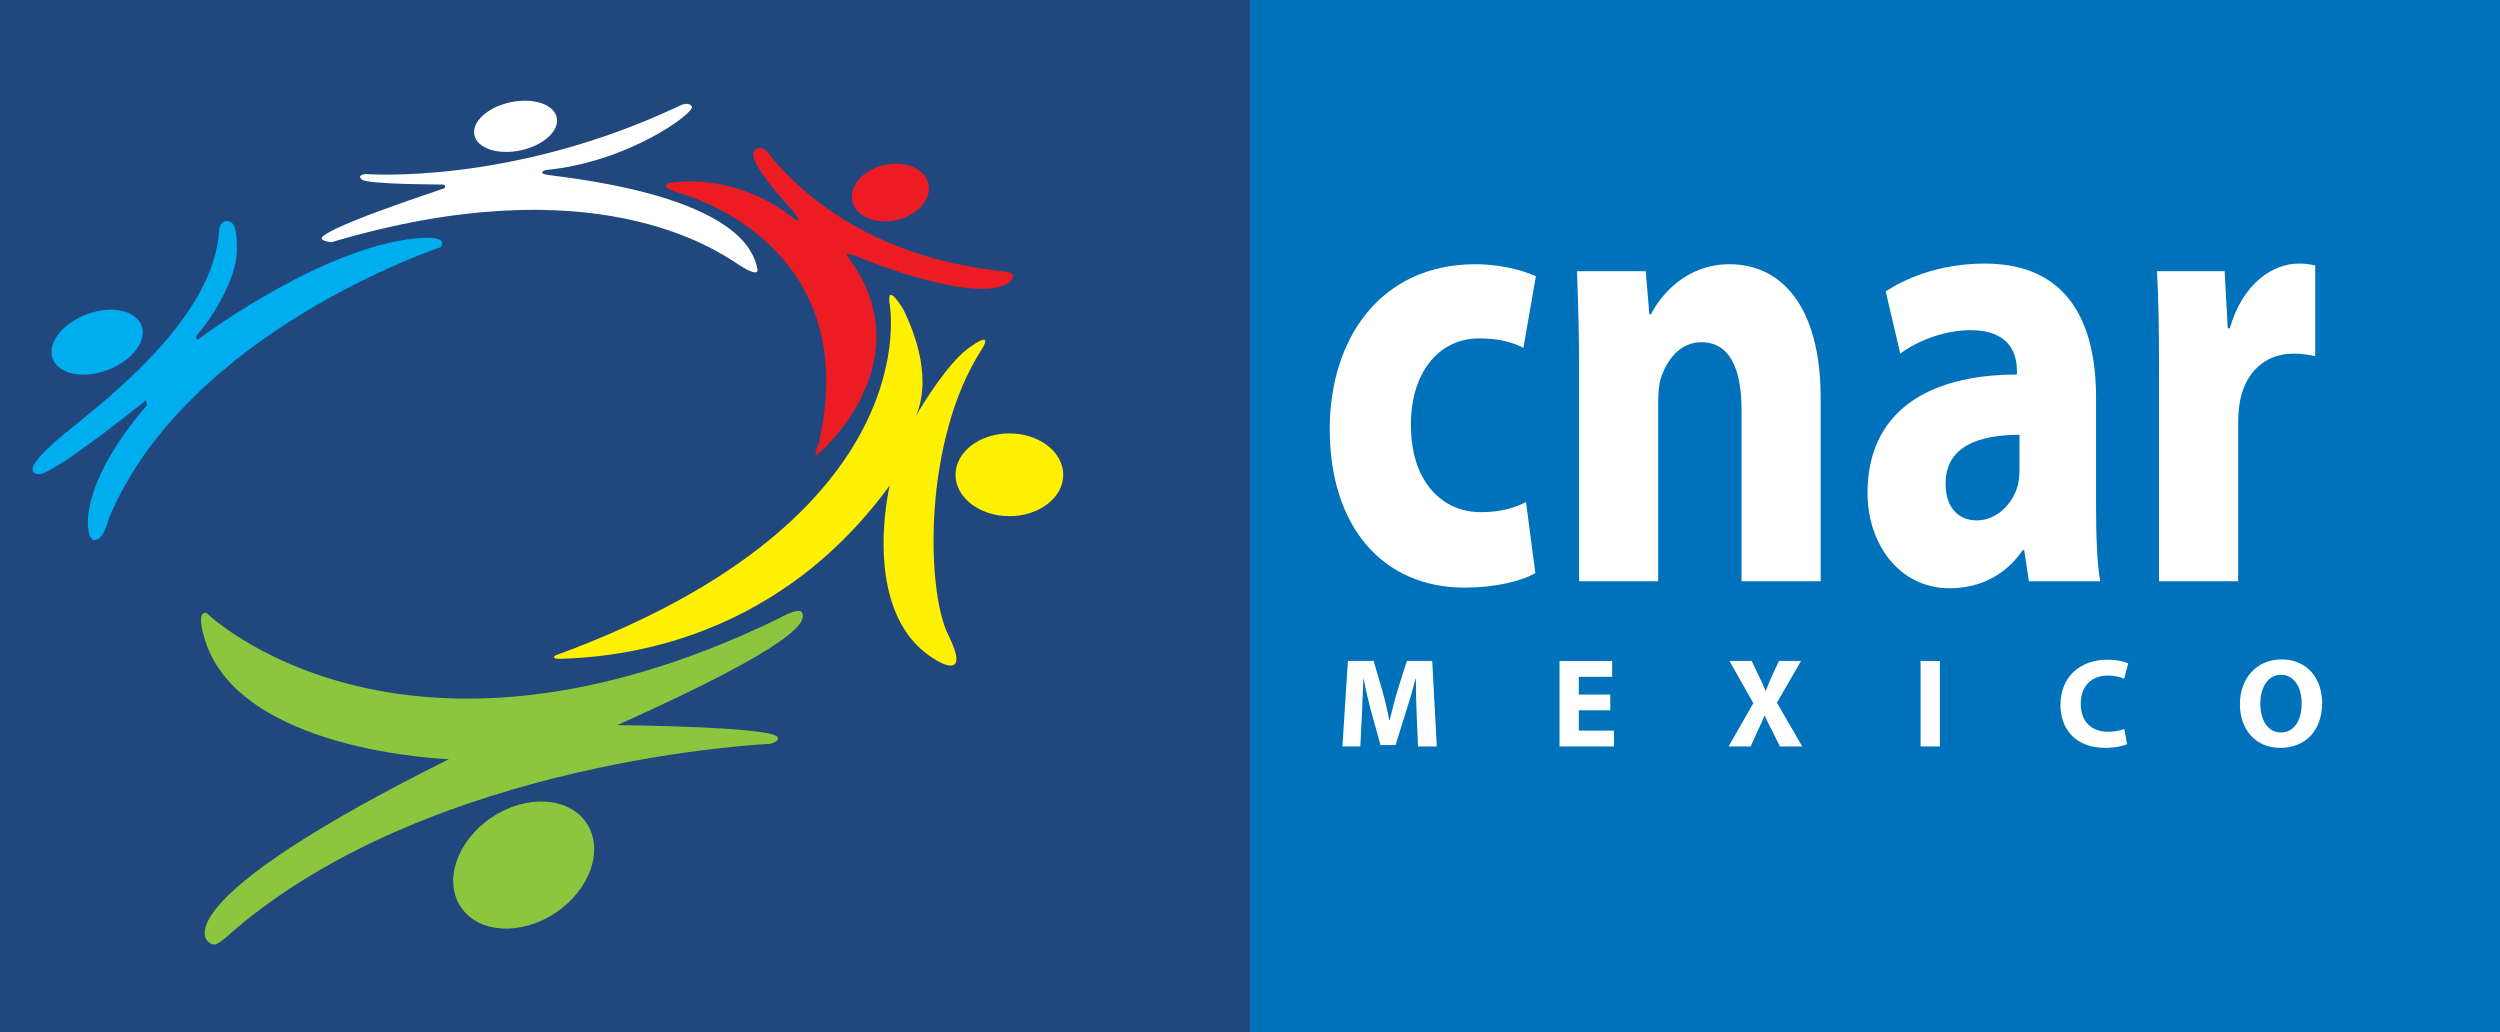
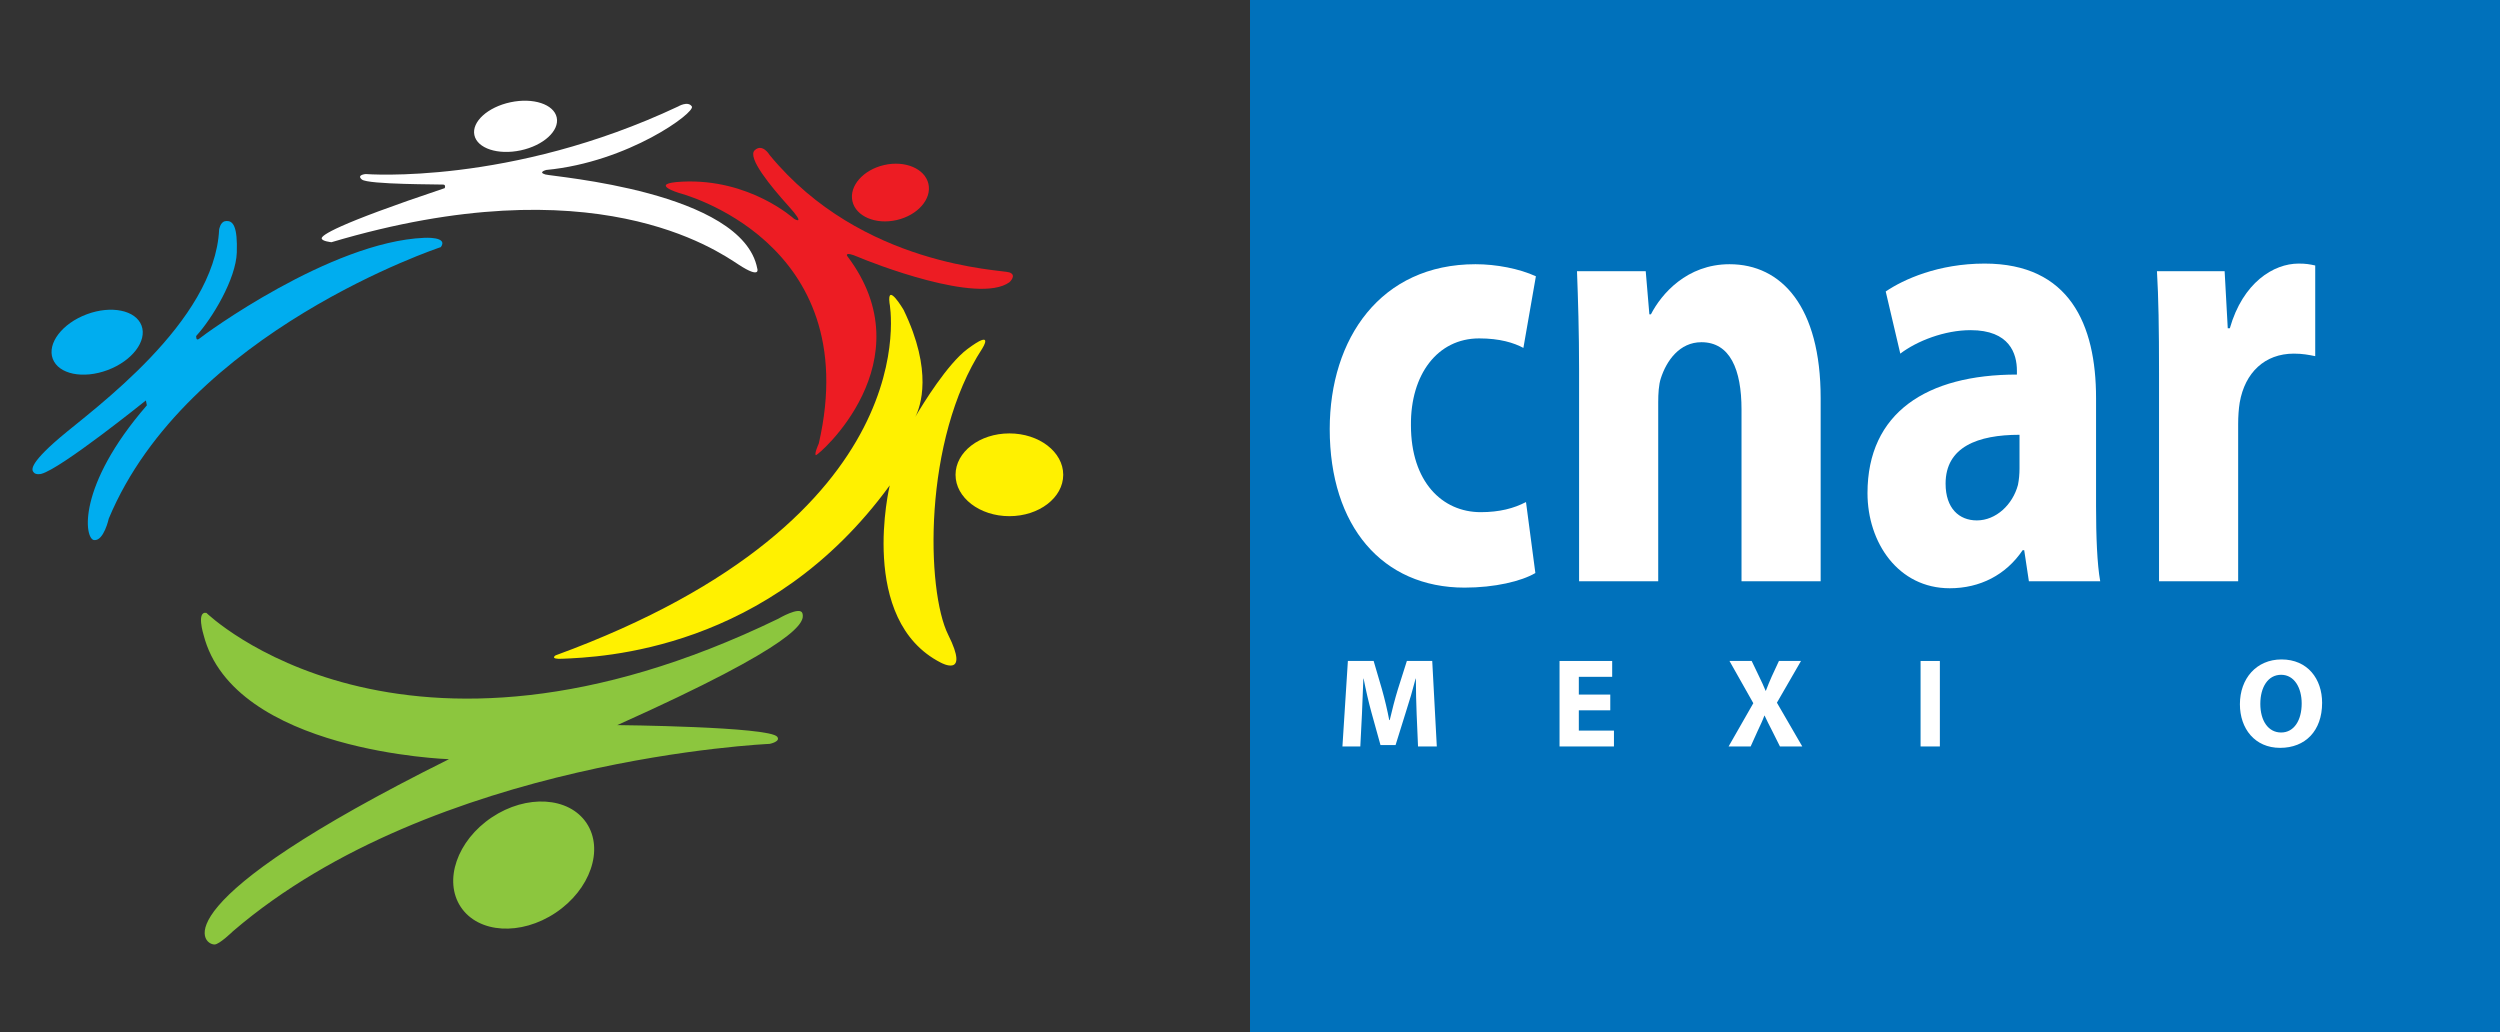
<svg xmlns="http://www.w3.org/2000/svg" width="784.3pt" height="323.87pt" viewBox="0 0 784.3 323.87" version="1.1">
  <rect x="0" y="0" width="784.3" height="323.87" fill="#333333" stroke="none" />
  <defs>
    <clipPath id="clip1">
      <path d="M 392 0 L 784.301 0 L 784.301 323.871 L 392 323.871 Z M 392 0 " />
    </clipPath>
    <clipPath id="clip2">
      <path d="M 0 0 L 393 0 L 393 323.871 L 0 323.871 Z M 0 0 " />
    </clipPath>
  </defs>
  <g id="surface1">
    <g clip-path="url(#clip1)" clip-rule="nonzero">
      <path style=" stroke:none;fill-rule:nonzero;fill:rgb(0%,44.299%,73.299%);fill-opacity:1;" d="M 392.152 323.871 L 784.301 323.871 L 784.301 0 L 392.152 0 Z M 392.152 323.871 " />
    </g>
    <g clip-path="url(#clip2)" clip-rule="nonzero">
-       <path style=" stroke:none;fill-rule:nonzero;fill:rgb(12.9%,27.8%,49.799%);fill-opacity:1;" d="M 0 323.871 L 392.152 323.871 L 392.152 0 L 0 0 Z M 0 323.871 " />
-     </g>
+       </g>
    <path style=" stroke:none;fill-rule:nonzero;fill:rgb(100%,100%,100%);fill-opacity:1;" d="M 481.676 179.773 C 477.266 182.359 468.934 184.348 459.461 184.348 C 433.652 184.348 417.16 165.051 417.16 134.613 C 417.16 106.164 433.164 82.891 462.891 82.891 C 469.426 82.891 476.609 84.281 481.84 86.672 L 477.918 109.148 C 474.977 107.559 470.57 106.164 464.035 106.164 C 450.969 106.164 442.477 117.504 442.641 133.422 C 442.641 151.125 452.438 160.676 464.523 160.676 C 470.406 160.676 474.977 159.48 478.734 157.492 " />
    <path style=" stroke:none;fill-rule:nonzero;fill:rgb(100%,100%,100%);fill-opacity:1;" d="M 495.391 116.113 C 495.391 103.977 495.062 93.832 494.734 85.078 L 516.297 85.078 L 517.438 98.605 L 517.93 98.605 C 521.195 92.242 529.199 82.891 542.59 82.891 C 558.926 82.891 571.176 96.219 571.176 124.867 L 571.176 182.359 L 546.348 182.359 L 546.348 128.445 C 546.348 115.914 542.754 107.359 533.77 107.359 C 526.91 107.359 522.828 113.129 521.031 118.699 C 520.379 120.688 520.215 123.477 520.215 126.258 L 520.215 182.359 L 495.391 182.359 " />
    <path style=" stroke:none;fill-rule:nonzero;fill:rgb(100%,100%,100%);fill-opacity:1;" d="M 633.562 136.402 C 620.496 136.402 610.371 140.184 610.371 151.723 C 610.371 159.48 614.617 163.262 620.172 163.262 C 626.215 163.262 631.438 158.289 633.074 152.121 C 633.398 150.527 633.562 148.738 633.562 146.949 Z M 657.574 158.883 C 657.574 168.035 657.898 176.988 658.879 182.359 L 636.504 182.359 L 635.035 172.609 L 634.543 172.609 C 629.316 180.371 621.148 184.547 611.676 184.547 C 595.508 184.547 585.871 170.223 585.871 154.707 C 585.871 129.441 604.488 117.508 632.746 117.508 L 632.746 116.312 C 632.746 110.941 630.461 103.578 618.211 103.578 C 610.043 103.578 601.387 106.961 596.16 110.941 L 591.586 91.445 C 597.141 87.664 608.086 82.691 622.621 82.691 C 649.242 82.691 657.574 101.789 657.574 124.867 " />
    <path style=" stroke:none;fill-rule:nonzero;fill:rgb(100%,100%,100%);fill-opacity:1;" d="M 677.332 117.109 C 677.332 102.785 677.168 93.434 676.68 85.078 L 697.91 85.078 L 698.891 102.984 L 699.543 102.984 C 703.629 88.66 713.266 82.691 721.105 82.691 C 723.391 82.691 724.535 82.891 726.332 83.289 L 726.332 111.734 C 724.371 111.34 722.41 110.941 719.637 110.941 C 710.488 110.941 704.281 116.91 702.648 126.258 C 702.32 128.246 702.156 130.637 702.156 133.023 L 702.156 182.359 L 677.332 182.359 " />
    <path style=" stroke:none;fill-rule:nonzero;fill:rgb(100%,100%,100%);fill-opacity:1;" d="M 444.426 223.91 C 444.309 220.688 444.188 216.789 444.188 212.887 L 444.109 212.887 C 443.234 216.309 442.117 220.129 441.082 223.273 L 437.82 233.738 L 433.086 233.738 L 430.219 223.395 C 429.344 220.211 428.469 216.391 427.793 212.887 L 427.715 212.887 C 427.594 216.508 427.434 220.648 427.273 223.992 L 426.758 234.18 L 421.148 234.18 L 422.859 207.355 L 430.938 207.355 L 433.562 216.309 C 434.438 219.414 435.234 222.758 435.828 225.902 L 435.988 225.902 C 436.707 222.797 437.621 219.258 438.535 216.27 L 441.363 207.355 L 449.32 207.355 L 450.754 234.18 L 444.863 234.18 " />
    <path style=" stroke:none;fill-rule:nonzero;fill:rgb(100%,100%,100%);fill-opacity:1;" d="M 505.176 222.84 L 495.309 222.84 L 495.309 229.203 L 506.328 229.203 L 506.328 234.18 L 489.258 234.18 L 489.258 207.359 L 505.773 207.359 L 505.773 212.332 L 495.309 212.332 L 495.309 217.902 L 505.176 217.902 " />
    <path style=" stroke:none;fill-rule:nonzero;fill:rgb(100%,100%,100%);fill-opacity:1;" d="M 558.406 234.18 L 555.98 229.324 C 554.984 227.453 554.348 226.059 553.594 224.508 L 553.512 224.508 C 552.957 226.059 552.277 227.453 551.406 229.324 L 549.215 234.18 L 542.293 234.18 L 550.051 220.605 L 542.57 207.355 L 549.535 207.355 L 551.883 212.25 C 552.68 213.883 553.273 215.195 553.91 216.711 L 553.988 216.711 C 554.629 214.996 555.145 213.805 555.82 212.25 L 558.09 207.355 L 565.012 207.355 L 557.453 220.449 L 565.41 234.18 " />
    <path style=" stroke:none;fill-rule:nonzero;fill:rgb(100%,100%,100%);fill-opacity:1;" d="M 602.523 234.18 L 608.574 234.18 L 608.574 207.359 L 602.523 207.359 Z M 602.523 234.18 " />
-     <path style=" stroke:none;fill-rule:nonzero;fill:rgb(100%,100%,100%);fill-opacity:1;" d="M 667.301 233.461 C 666.227 233.98 663.68 234.617 660.457 234.617 C 651.184 234.617 646.41 228.805 646.41 221.164 C 646.41 212.016 652.934 206.961 661.055 206.961 C 664.195 206.961 666.586 207.559 667.66 208.152 L 666.387 212.93 C 665.191 212.41 663.48 211.934 661.293 211.934 C 656.516 211.934 652.777 214.84 652.777 220.809 C 652.777 226.18 655.961 229.562 661.332 229.562 C 663.199 229.562 665.191 229.203 666.426 228.688 " />
    <path style=" stroke:none;fill-rule:nonzero;fill:rgb(100%,100%,100%);fill-opacity:1;" d="M 709.109 220.809 C 709.109 226.102 711.578 229.801 715.637 229.801 C 719.734 229.801 722.086 225.902 722.086 220.691 C 722.086 215.832 719.816 211.695 715.637 211.695 C 711.5 211.695 709.109 215.594 709.109 220.809 M 728.492 220.488 C 728.492 229.324 723.195 234.617 715.316 234.617 C 707.398 234.617 702.703 228.609 702.703 220.926 C 702.703 212.887 707.879 206.879 715.758 206.879 C 723.992 206.879 728.492 213.047 728.492 220.488 " />
    <path style=" stroke:none;fill-rule:nonzero;fill:rgb(100%,94.499%,0%);fill-opacity:1;" d="M 316.664 135.969 C 307.336 135.969 299.773 141.781 299.773 148.953 C 299.773 156.121 307.336 161.934 316.664 161.934 C 325.992 161.934 333.555 156.121 333.555 148.953 C 333.555 141.781 325.992 135.969 316.664 135.969 M 308.18 109.301 C 308.18 109.301 312.184 102.992 303.449 109.539 C 297.277 114.168 289.609 126.559 287.156 130.777 C 288.77 127.586 292.789 116.469 283.48 97.223 C 283.48 97.223 278.238 88.285 279.055 95.047 C 279.055 95.047 292.422 162.395 174.301 205.598 C 174.301 205.598 172.301 206.84 176.293 206.668 C 188.465 206.156 241.23 204.324 279.129 152.281 C 279.129 152.281 268.98 194.566 295.176 207.898 C 295.176 207.898 304.371 212.953 297.477 199.164 C 290.582 185.371 289.434 138.035 308.18 109.301 " />
    <path style=" stroke:none;fill-rule:nonzero;fill:rgb(54.9%,77.599%,24.3%);fill-opacity:1;" d="M 154.297 256.418 C 143.402 263.691 139.055 276.289 144.574 284.562 C 150.098 292.828 163.402 293.637 174.297 286.359 C 185.184 279.086 189.535 266.488 184.012 258.219 C 178.492 249.949 165.188 249.148 154.297 256.418 M 251.742 192.414 C 251.031 190.051 244.16 194.109 244.16 194.109 C 125.586 251.559 64.75 192.273 64.75 192.273 C 61.547 191.676 63.859 199.156 63.859 199.156 C 73.234 235.977 140.852 238.172 140.852 238.172 C 50.078 283.348 63.168 296.348 67.332 296.305 C 68.844 296.285 73.086 292.148 73.086 292.148 C 136.301 237.879 241.445 233.371 241.445 233.371 C 241.445 233.371 245.012 232.672 243.828 231.137 C 241.379 227.945 193.656 227.48 193.656 227.48 C 251.031 201.742 252.559 195.133 251.742 192.414 " />
    <path style=" stroke:none;fill-rule:nonzero;fill:rgb(100%,100%,100%);fill-opacity:1;" d="M 163.355 47.172 C 170.488 45.645 175.547 41.027 174.656 36.863 C 173.766 32.695 167.262 30.559 160.129 32.086 C 152.996 33.609 147.93 38.227 148.824 42.391 C 149.715 46.559 156.223 48.699 163.355 47.172 M 237.574 84.262 C 232.977 60.055 173.539 55.461 171.086 54.734 C 168.633 54.008 171.391 53.316 171.391 53.316 C 197.129 50.863 218.27 35.238 217.047 33.398 C 215.82 31.562 212.754 33.398 212.754 33.398 C 160.055 58.219 114.742 54.602 114.742 54.602 C 114.742 54.602 111.746 54.828 113.531 56.32 C 115.477 57.938 138.336 57.809 139.129 57.906 C 139.926 58.008 139.523 59.02 139.523 59.02 C 104.863 70.633 100.918 73.844 100.918 74.762 C 100.918 75.684 103.984 75.988 103.984 75.988 C 186.406 51.477 224.703 78.441 231.754 83.035 C 238.801 87.633 237.574 84.262 237.574 84.262 " />
    <path style=" stroke:none;fill-rule:nonzero;fill:rgb(0%,67.799%,93.7%);fill-opacity:1;" d="M 33.75 116.105 C 41.441 113.23 46.215 106.98 44.406 102.145 C 42.598 97.309 34.895 95.723 27.207 98.602 C 19.512 101.477 14.742 107.73 16.547 112.562 C 18.355 117.398 26.059 118.984 33.75 116.105 M 133.094 74.609 C 103.68 75.836 63.848 105.098 62.621 106.172 C 61.395 107.242 61.547 105.402 61.547 105.402 C 66.605 99.891 74.031 87.5 74.289 79.207 C 74.535 71.395 73.297 68.879 70.586 69.402 C 69.105 69.688 68.746 72.008 68.746 72.008 C 67.371 101.113 29.227 128.383 18.805 137.27 C 8.387 146.156 10.168 147.629 10.531 148.145 C 11.195 149.098 12.93 148.664 12.93 148.664 C 19.059 147.133 45.766 125.625 45.766 125.625 L 46.074 127.16 C 24.012 152.59 26.465 169.133 29.527 169.441 C 32.594 169.75 34.121 162.699 34.121 162.699 C 58.637 103.871 138.301 77.523 138.301 77.523 C 140.754 74.152 133.094 74.609 133.094 74.609 " />
    <path style=" stroke:none;fill-rule:nonzero;fill:rgb(92.899%,10.999%,13.699%);fill-opacity:1;" d="M 281.324 69.031 C 287.906 67.52 292.355 62.434 291.262 57.668 C 290.168 52.902 283.941 50.266 277.359 51.777 C 270.777 53.289 266.332 58.379 267.426 63.145 C 268.52 67.906 274.742 70.547 281.324 69.031 M 316.664 85.453 C 314.172 84.566 270.305 83.711 241.445 48.633 C 241.445 48.633 239.227 44.848 236.773 47.129 C 234.324 49.41 241.836 58.504 247.379 64.652 C 253.102 71 249.152 68.672 249.152 68.672 C 249.152 68.672 235.242 55.934 213.98 56.992 C 203.008 57.539 213.125 60.574 213.125 60.574 C 213.125 60.574 271.504 75.379 256.879 139.109 C 256.879 139.109 255.344 142.48 255.957 142.785 C 256.57 143.09 290.887 113.367 265.762 80.281 C 265.762 80.281 264.844 78.746 269.133 80.586 C 273.426 82.426 306.898 95.598 316.664 88.551 C 316.664 88.551 319.152 86.34 316.664 85.453 " />
  </g>
</svg>